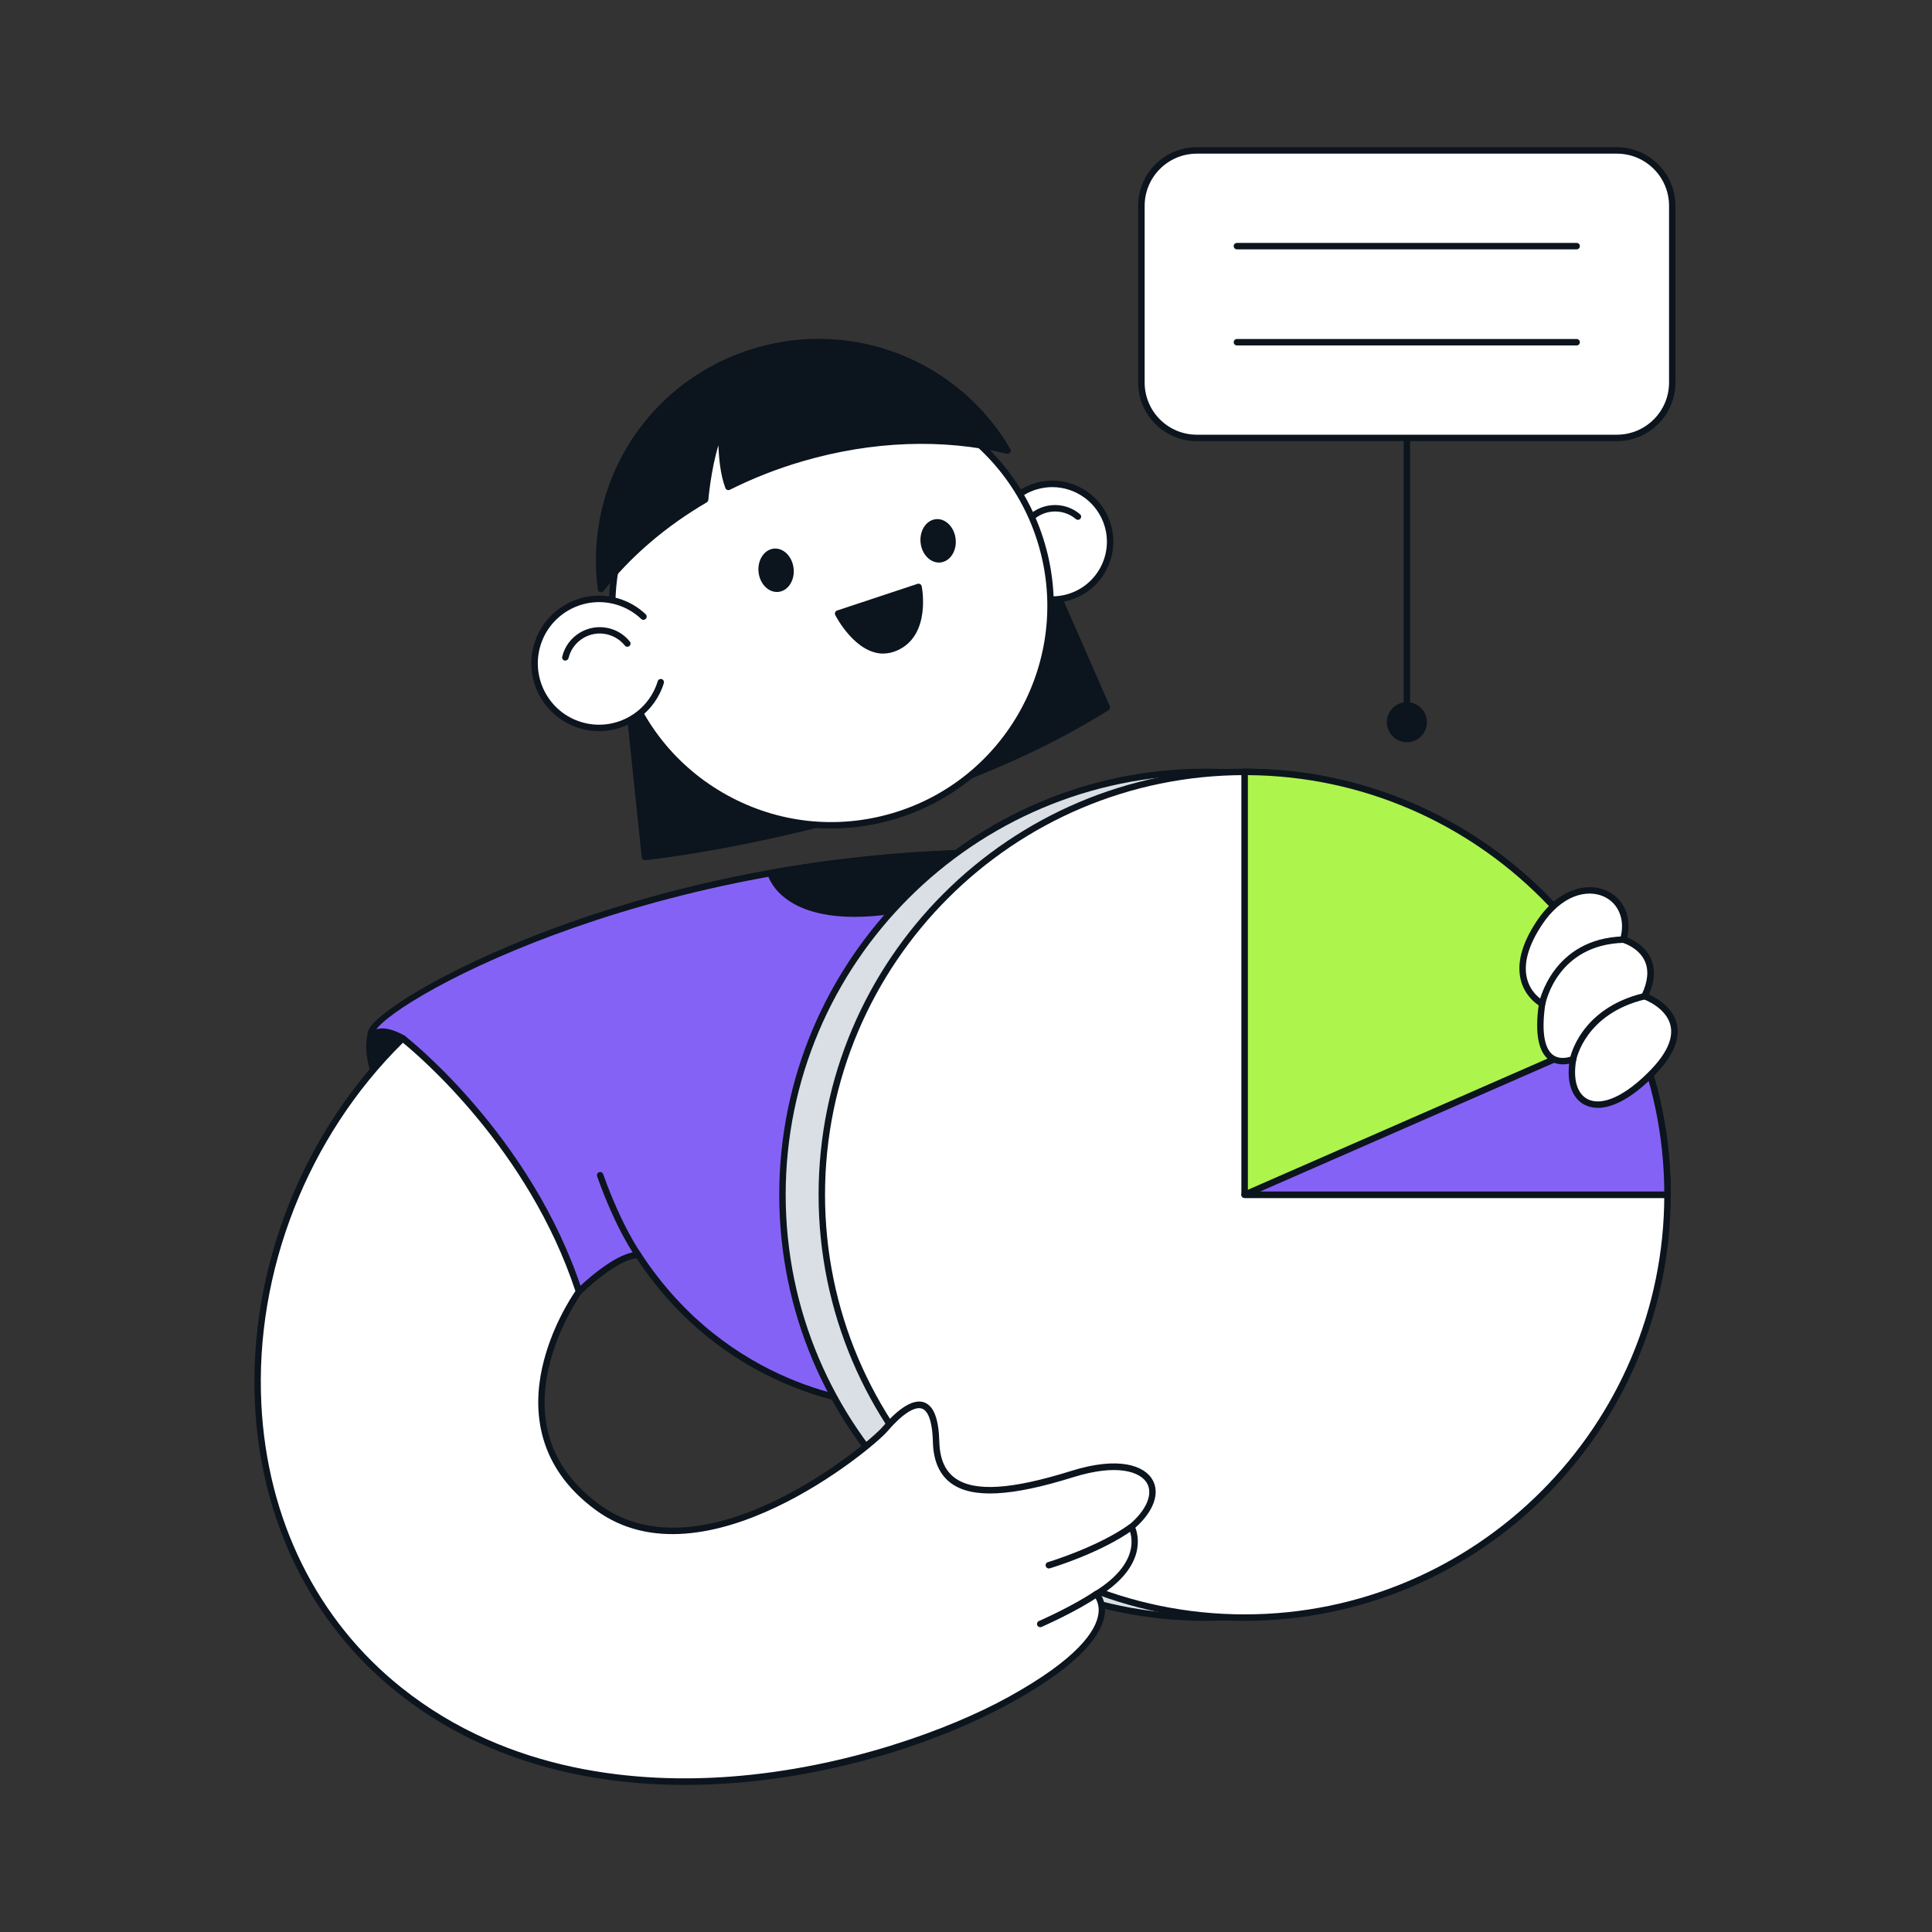
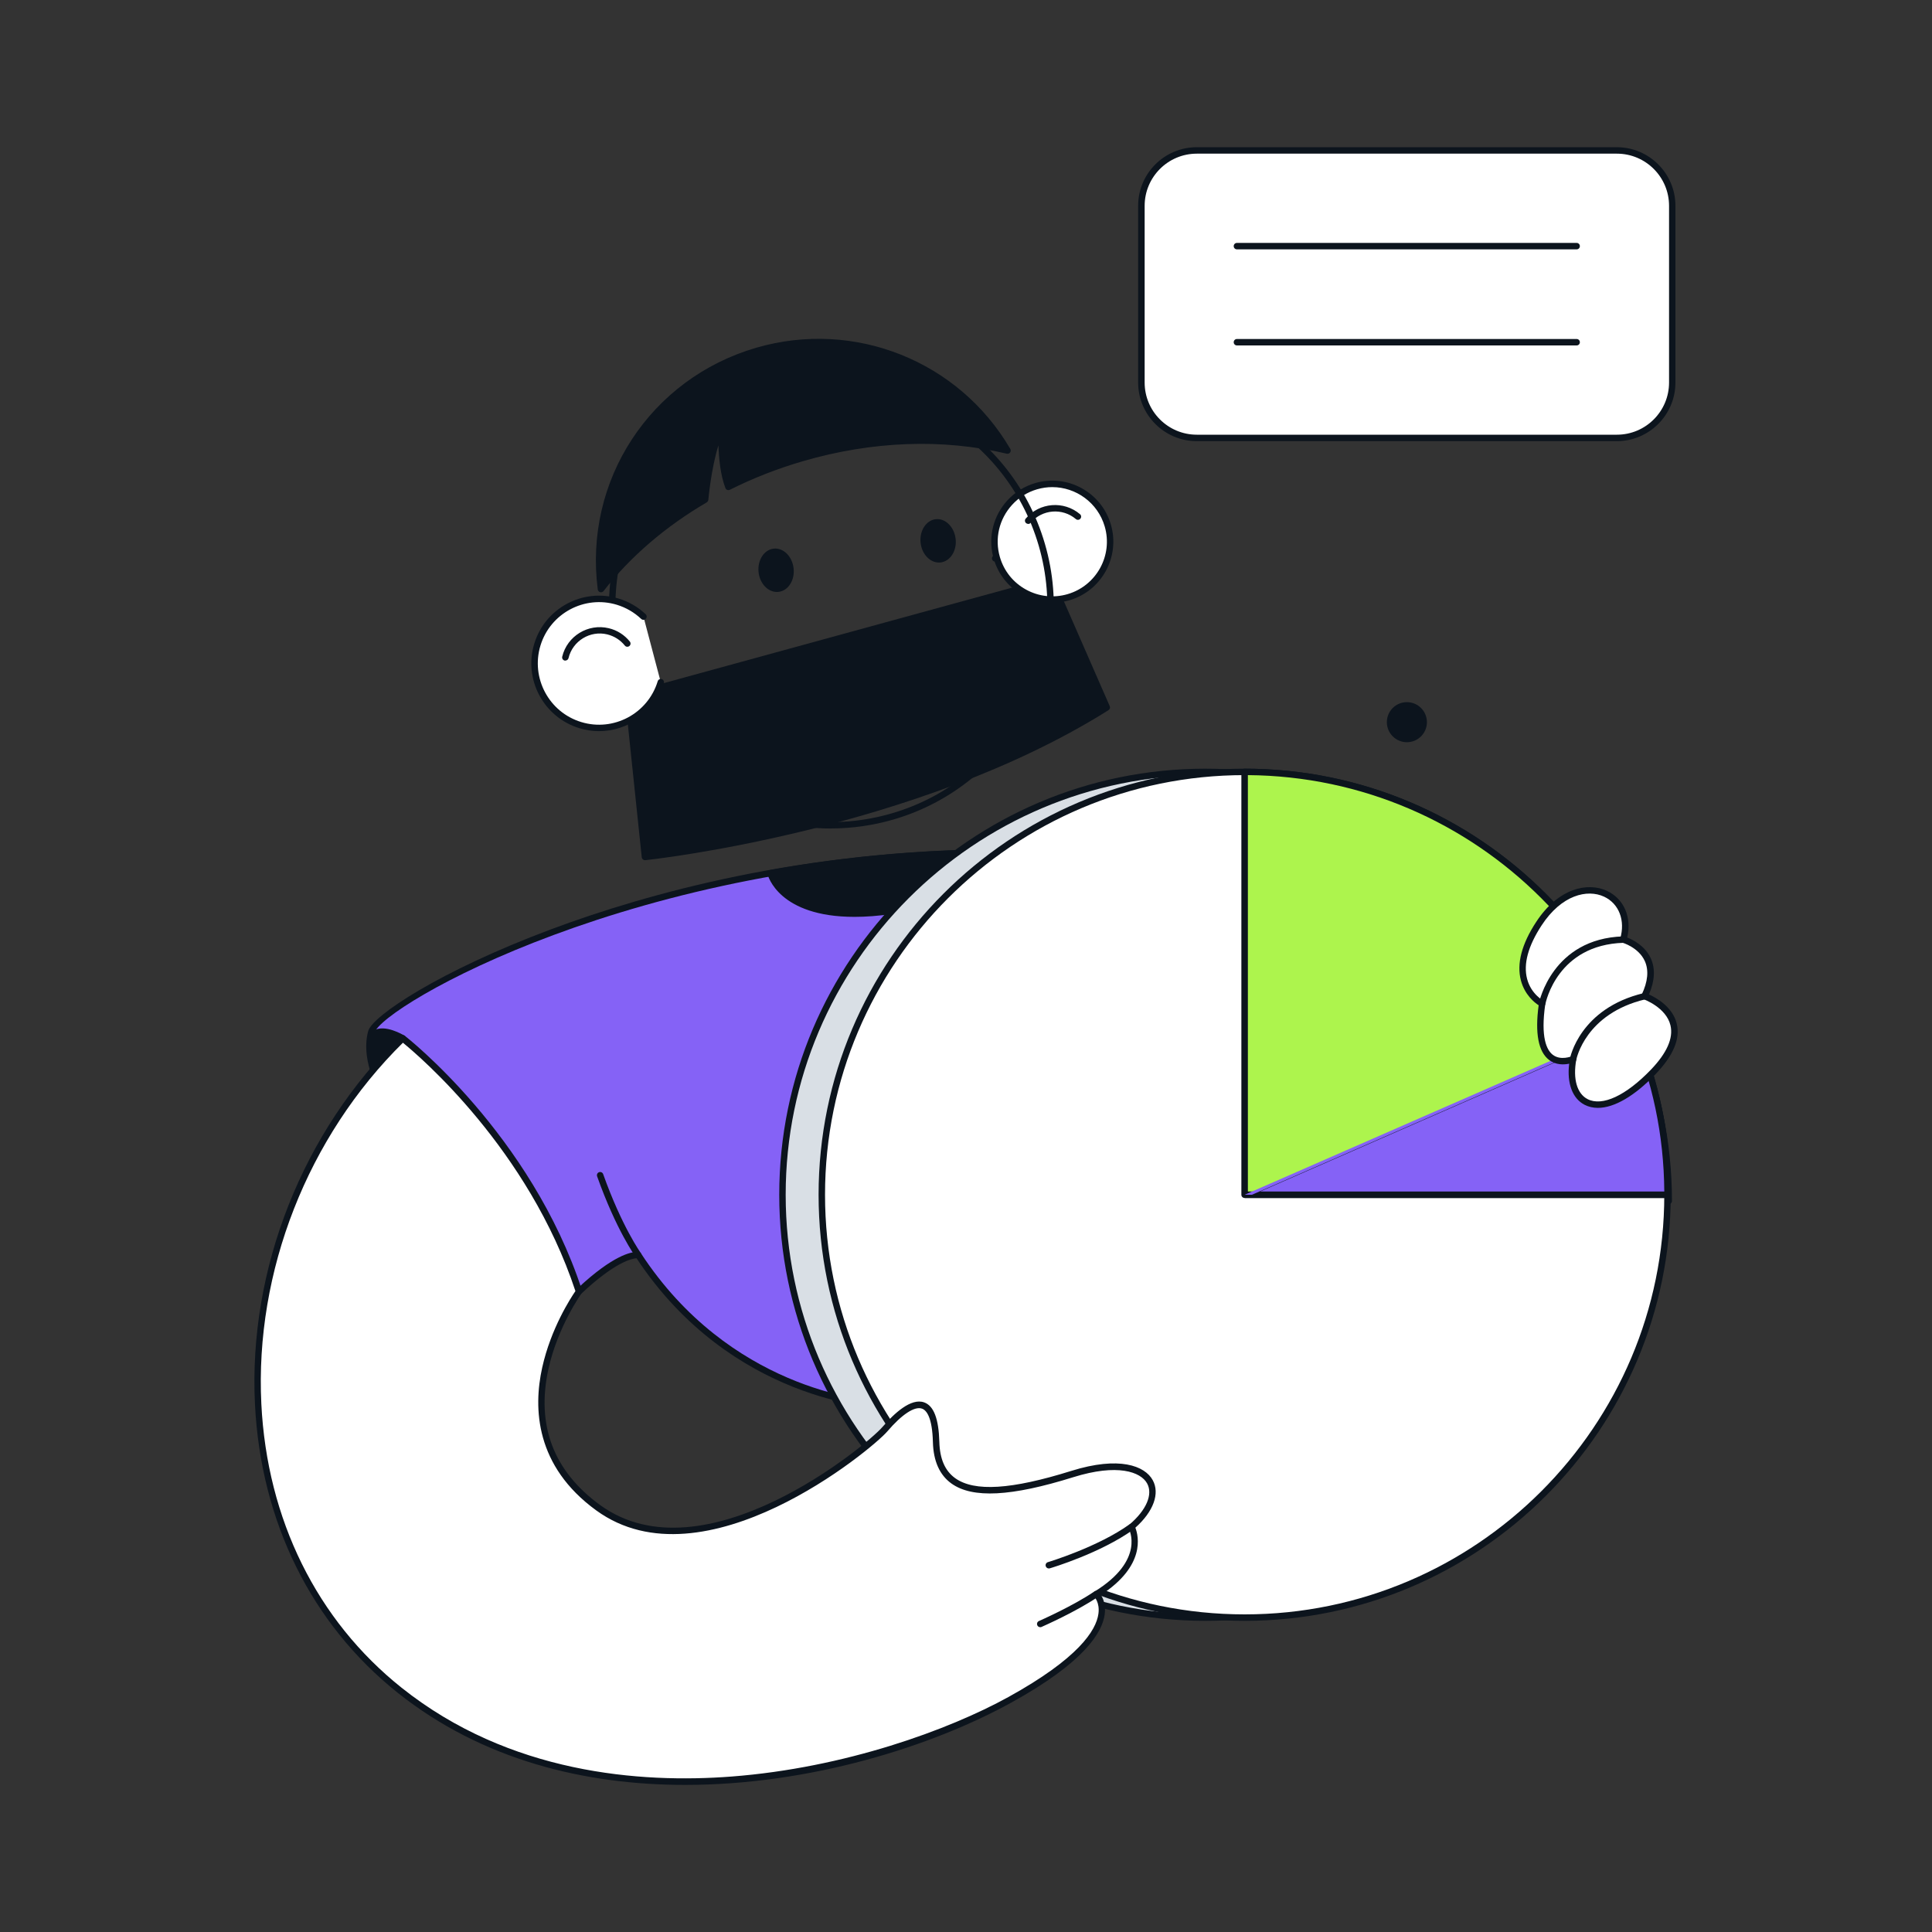
<svg xmlns="http://www.w3.org/2000/svg" id="Layer_1" viewBox="0 0 300 300">
  <rect x="0" y="0" width="300" height="300" fill="#333333" stroke="none" />
  <defs>
    <style>.cls-1{fill:#fff;}.cls-2{fill:#d9dfe5;}.cls-3{fill:#8562f6;}.cls-4{fill:#0c141d;}.cls-5{fill:#adf44d;}</style>
  </defs>
  <path class="cls-4" d="M97.54,108.12l2.61,24.96s41.57-4.27,71.71-23.23l-8.64-19.75-65.69,18.02Z" />
  <path class="cls-4" d="M100.15,133.57c-.25,0-.47-.19-.5-.45l-2.61-24.96c-.03-.24.13-.47.36-.53l65.69-18.01c.24-.06.49.05.59.28l8.64,19.75c.1.23.02.49-.19.62-29.9,18.81-71.51,23.26-71.93,23.3-.02,0-.03,0-.05,0ZM98.08,108.49l2.52,24.03c4.77-.56,42.73-5.48,70.64-22.87l-8.29-18.95-64.86,17.79Z" />
  <path class="cls-1" d="M156.78,78.06c-2.04,2.24-2.9,5.45-2,8.57h0c.67,2.3,2.2,4.21,4.3,5.36,2.1,1.15,4.53,1.42,6.83.75,4.75-1.38,7.49-6.38,6.11-11.13-1.38-4.75-6.38-7.49-11.13-6.11-1.64.48-3.04,1.38-4.11,2.56ZM154.53,86.7h0s0,0,0,0Z" />
  <path class="cls-4" d="M163.39,93.6c-1.57,0-3.13-.4-4.55-1.17-2.09-1.15-3.64-2.99-4.4-5.23-.09-.02-.17-.05-.24-.12-.11-.1-.17-.24-.17-.38,0-.12.04-.23.12-.33h0s.02-.03.04-.04c-.74-3.06.08-6.25,2.22-8.61h0c1.17-1.28,2.67-2.22,4.34-2.71,5.02-1.46,10.29,1.43,11.75,6.45,1.46,5.02-1.43,10.29-6.45,11.75-.88.25-1.77.38-2.66.38ZM163.4,75.64c-.78,0-1.58.11-2.37.34-1.5.44-2.84,1.27-3.88,2.42h0c-2.01,2.21-2.72,5.23-1.89,8.09.63,2.17,2.07,3.97,4.06,5.06,1.98,1.09,4.27,1.34,6.45.71,4.49-1.31,7.08-6.02,5.77-10.51-1.08-3.7-4.47-6.11-8.14-6.11ZM156.78,78.06h0,0Z" />
  <path class="cls-4" d="M159.65,81.35c-.11,0-.23-.04-.32-.12-.21-.18-.24-.49-.06-.7,2.13-2.52,5.91-2.82,8.43-.69.21.18.24.49.06.7-.18.21-.49.24-.7.06-2.09-1.77-5.24-1.52-7.02.58-.1.12-.24.18-.38.18Z" />
-   <circle class="cls-1" cx="129.1" cy="94.1" r="34.03" />
  <path class="cls-4" d="M129.05,128.65c-5.73,0-11.4-1.44-16.57-4.28-8.08-4.44-13.96-11.76-16.54-20.62h0c-5.32-18.28,5.22-37.48,23.5-42.81,18.28-5.32,37.48,5.22,42.81,23.5s-5.22,37.48-23.5,42.81c-3.2.93-6.46,1.39-9.7,1.39ZM96.9,103.48c2.5,8.6,8.21,15.71,16.06,20.02,7.85,4.31,16.91,5.31,25.51,2.8,17.75-5.17,27.99-23.81,22.82-41.57s-23.82-28-41.57-22.82c-17.75,5.17-27.99,23.81-22.82,41.57Z" />
-   <path class="cls-4" d="M130.14,95.28l12.48-4.14s1.52,7.23-3.55,9.43-8.93-5.3-8.93-5.3Z" />
-   <path class="cls-4" d="M137.16,101.49c-4.33,0-7.32-5.7-7.46-5.98-.07-.13-.07-.28-.02-.42.06-.14.17-.24.31-.29l12.48-4.14c.14-.04.28-.03.41.04.12.07.21.19.24.33.02.08,1.54,7.65-3.84,9.99-.73.32-1.44.46-2.11.46ZM130.88,95.56c.96,1.59,4.16,6.23,8,4.56,3.85-1.68,3.56-6.64,3.35-8.32l-11.34,3.76Z" />
  <ellipse class="cls-4" cx="145.66" cy="83.98" rx="2.23" ry="2.88" transform="translate(-8.31 16.42) rotate(-6.27)" />
  <path class="cls-4" d="M145.79,87.35c-1.4,0-2.65-1.32-2.84-3.07h0c-.2-1.85.85-3.49,2.35-3.66,1.5-.17,2.88,1.21,3.09,3.06.1.87-.08,1.73-.5,2.41-.44.72-1.1,1.16-1.85,1.25-.08,0-.16.01-.24.01ZM143.94,84.16c.14,1.3,1.03,2.28,1.98,2.17.44-.05.83-.32,1.11-.77.3-.49.43-1.12.36-1.78-.14-1.3-1.03-2.26-1.98-2.17-.95.11-1.61,1.25-1.46,2.55h0Z" />
  <path class="cls-1" d="M102.6,105.92c-1.61,5.29-7.2,8.28-12.5,6.67-5.29-1.61-8.28-7.2-6.67-12.5,1.61-5.29,7.2-8.28,12.5-6.67,1.54.47,2.89,1.27,3.98,2.31" />
  <path class="cls-4" d="M93.01,113.53c-1.01,0-2.04-.15-3.05-.46-5.55-1.69-8.69-7.57-7-13.12,1.69-5.55,7.57-8.69,13.12-7,1.58.48,2.99,1.3,4.18,2.43.2.19.21.51.02.71-.19.2-.51.21-.71.02-1.08-1.02-2.35-1.76-3.78-2.2-5.02-1.53-10.35,1.32-11.87,6.34s1.32,10.35,6.34,11.87c5.02,1.53,10.35-1.32,11.87-6.34.08-.26.36-.41.62-.33.26.08.41.36.33.62-1.38,4.53-5.56,7.46-10.07,7.46Z" />
  <path class="cls-4" d="M87.79,102.58s-.08,0-.12-.01c-.27-.07-.43-.33-.37-.6.77-3.21,4.02-5.19,7.23-4.42,1.3.31,2.43,1.03,3.27,2.07.17.21.14.53-.08.7-.22.17-.53.14-.7-.08-.7-.87-1.64-1.46-2.72-1.73-2.67-.65-5.38,1.01-6.02,3.68-.06.23-.26.38-.49.38Z" />
  <ellipse class="cls-4" cx="120.5" cy="88.55" rx="2.23" ry="2.88" transform="translate(-8.96 13.7) rotate(-6.27)" />
  <path class="cls-4" d="M120.63,91.92c-1.4,0-2.65-1.32-2.84-3.07h0c-.2-1.85.85-3.49,2.35-3.66,1.51-.16,2.88,1.21,3.09,3.06.1.87-.08,1.73-.5,2.41-.44.72-1.1,1.16-1.85,1.25-.08,0-.16.01-.24.01ZM118.78,88.74c.14,1.3,1.03,2.26,1.98,2.17.44-.05.83-.32,1.11-.77.3-.49.43-1.12.36-1.78-.14-1.3-1.02-2.28-1.98-2.17-.95.1-1.61,1.25-1.46,2.55h0Z" />
  <path class="cls-4" d="M117.56,54.48c-16.32,4.75-26.35,20.65-24.25,36.99,4.11-5.3,9.61-10.08,16.17-13.9v-.02s.63-7.37,2.58-10.99c0,0-.29,5.54,1.04,9.04,0,0,0,0,0,0,3.55-1.78,7.37-3.29,11.41-4.46,11.2-3.26,22.32-3.47,31.93-1.17-7.69-13.16-23.59-19.94-38.89-15.49Z" />
  <path class="cls-4" d="M93.31,91.97s-.09,0-.13-.02c-.19-.05-.34-.22-.36-.42-2.19-16.96,8.16-32.74,24.6-37.53,15.24-4.44,31.46,2.03,39.46,15.71.1.17.09.39-.03.55-.12.16-.32.23-.52.19-9.95-2.38-20.9-1.97-31.68,1.17-3.91,1.14-7.72,2.63-11.32,4.43-.12.06-.26.07-.38.03-.13-.04-.23-.13-.29-.25h0s-.02-.03-.02-.05c-.78-2.03-1.02-4.68-1.08-6.63-1.15,3.66-1.56,8.39-1.57,8.45,0,.06-.02.11-.04.16-.04.1-.12.19-.21.25-6.39,3.73-11.93,8.49-16.02,13.77-.1.12-.24.19-.4.19ZM117.56,54.48l.14.48c-15.58,4.54-25.52,19.24-24.02,35.25,4.04-4.94,9.31-9.4,15.34-12.95.13-1.34.81-7.6,2.61-10.94.11-.21.35-.31.58-.25.23.06.38.27.36.51,0,.05-.24,4.95.83,8.32,3.51-1.72,7.2-3.14,10.98-4.25,10.53-3.06,21.23-3.56,31.03-1.44-7.96-12.6-23.29-18.45-37.71-14.26l-.14-.48Z" />
  <path class="cls-3" d="M59.15,169.02s-2.65-4.64-1.49-8.79c1.16-4.15,40.95-27.69,97.49-27.85l24.04,49.57-42.61,36.14s-22.71-.66-37.47-23.21c0,0-2.64-.55-9.2,5.64l-20.31-7.79-10.45-23.71Z" />
  <path class="cls-4" d="M136.58,218.6h-.01c-.23,0-23-.92-37.73-23.22-.67.04-3.32.55-8.58,5.51-.14.13-.34.17-.52.1l-20.31-7.79c-.12-.05-.22-.14-.28-.27l-10.44-23.69c-.23-.41-2.7-4.96-1.53-9.15.66-2.36,11.11-9.32,28.29-15.75,15.06-5.64,39.37-12.38,69.69-12.47h0c.19,0,.37.11.45.28l24.04,49.58c.1.21.05.45-.13.6l-42.61,36.14c-.09.08-.21.12-.32.12ZM98.91,194.37c.16,0,.26.02.3.03.13.03.24.1.32.22,13.74,21,34.68,22.84,36.88,22.98l42.16-35.77-23.73-48.94c-55.89.25-95.55,23.38-96.7,27.49-1.09,3.89,1.42,8.36,1.44,8.41,0,.02.02.03.02.05l10.36,23.52,19.82,7.61c5.44-5.07,8.22-5.57,9.11-5.57Z" />
  <path class="cls-4" d="M62.55,161.23s-5.14-3.11-5.14,1.37l.54,3.48,4.6-4.85Z" />
  <path class="cls-4" d="M57.95,166.58s-.1,0-.15-.02c-.18-.06-.32-.21-.35-.4l-.54-3.48c0-1.37.39-2.25,1.18-2.69,1.69-.95,4.41.64,4.71.82.13.08.22.21.24.36.02.15-.03.3-.13.41l-4.6,4.85c-.1.1-.23.16-.36.16ZM59.36,160.68c-.29,0-.56.05-.78.17-.45.25-.68.84-.68,1.75l.38,2.4,3.45-3.64c-.66-.32-1.6-.68-2.38-.68Z" />
  <path class="cls-4" d="M99.11,194.89s-2.96-4.06-5.93-12.39" />
  <path class="cls-4" d="M99.11,195.39c-.15,0-.31-.07-.4-.21-.12-.17-3.04-4.22-5.99-12.52-.09-.26.04-.55.3-.64.26-.1.55.04.64.3,2.9,8.15,5.83,12.23,5.86,12.27.16.22.11.54-.11.7-.09.06-.19.1-.29.1Z" />
  <path class="cls-4" d="M148.59,132.52c-10.31.36-20,1.47-28.94,3.07.04.16,2.1,8.25,18.86,5.83,7.61-1.1,9.9-4.95,10.08-8.9Z" />
  <path class="cls-4" d="M132.69,142.37c-11.75,0-13.45-6.36-13.52-6.67-.03-.13,0-.28.07-.39.08-.12.2-.19.33-.22,9.52-1.7,19.28-2.74,29.01-3.08.14,0,.27.05.37.15.1.1.15.23.14.37-.16,3.61-2.12,8.17-10.5,9.38-2.2.32-4.16.46-5.9.46ZM120.33,135.98c.31.69,1.07,1.96,2.77,3.09,2.3,1.53,6.83,3.1,15.35,1.87,5.95-.86,9.18-3.51,9.61-7.89-9.29.35-18.61,1.34-27.72,2.94Z" />
  <circle class="cls-2" cx="187.16" cy="185.52" r="65.66" />
  <path class="cls-4" d="M187.16,251.68c-36.48,0-66.16-29.68-66.16-66.16s29.68-66.16,66.16-66.16,66.16,29.68,66.16,66.16-29.68,66.16-66.16,66.16ZM187.16,120.36c-35.93,0-65.16,29.23-65.16,65.16s29.23,65.16,65.16,65.16,65.16-29.23,65.16-65.16-29.23-65.16-65.16-65.16Z" />
  <circle class="cls-1" cx="193.27" cy="185.52" r="65.66" />
  <path class="cls-4" d="M193.27,251.68c-36.48,0-66.16-29.68-66.16-66.16s29.68-66.16,66.16-66.16,66.16,29.68,66.16,66.16-29.68,66.16-66.16,66.16ZM193.27,120.36c-35.93,0-65.16,29.23-65.16,65.16s29.23,65.16,65.16,65.16,65.16-29.23,65.16-65.16-29.23-65.16-65.16-65.16Z" />
  <path class="cls-5" d="M193.27,119.86v65.66h65.66c0-36.26-29.4-65.66-65.66-65.66Z" />
  <path class="cls-4" d="M258.92,186.02h-65.66c-.28,0-.5-.22-.5-.5v-65.66c0-.28.22-.5.5-.5,36.48,0,66.16,29.68,66.16,66.16,0,.28-.22.5-.5.5ZM193.77,185.02h64.66c-.27-35.53-29.12-64.39-64.66-64.66v64.66Z" />
  <path class="cls-3" d="M253.42,159.19l-60.15,26.33h65.66c0-9.37-1.97-18.27-5.51-26.33Z" />
-   <path class="cls-4" d="M258.92,186.02h-65.66c-.24,0-.44-.17-.49-.4-.05-.23.07-.47.29-.56l60.15-26.33c.26-.11.55,0,.66.26,3.68,8.4,5.55,17.33,5.55,26.53,0,.28-.22.5-.5.5ZM195.66,185.02h62.77c-.06-8.72-1.83-17.18-5.26-25.17l-57.5,25.17Z" />
+   <path class="cls-4" d="M258.92,186.02h-65.66l60.15-26.33c.26-.11.55,0,.66.26,3.68,8.4,5.55,17.33,5.55,26.53,0,.28-.22.5-.5.5ZM195.66,185.02h62.77c-.06-8.72-1.83-17.18-5.26-25.17l-57.5,25.17Z" />
  <path class="cls-1" d="M239.46,155.84s-6.47-3.32-.5-12.44c5.97-9.12,15.25-4.81,13.1,2.49,0,0,6.63,1.82,3.32,8.79,0,0,9.45,3.32,1.33,11.77-8.12,8.46-13.76,5.31-12.44-1.99,0,0-6.47,2.82-4.81-8.62Z" />
  <path class="cls-4" d="M248.12,172.03c-.74,0-1.43-.16-2.05-.47-1.9-.97-2.78-3.33-2.41-6.39-.8.17-2.06.23-3.13-.59-1.65-1.26-2.2-4.12-1.61-8.48-.66-.43-2.16-1.63-2.75-3.84-.69-2.6.11-5.67,2.38-9.12,3.43-5.24,7.97-6.19,10.95-4.82,2.67,1.24,3.91,4.12,3.17,7.26.88.34,2.76,1.27,3.66,3.23.73,1.59.63,3.48-.28,5.61,1.11.5,3.69,1.92,4.32,4.56.56,2.33-.55,4.96-3.3,7.82-3.28,3.42-6.43,5.23-8.95,5.23ZM244.27,163.97c.11,0,.22.04.31.11.14.11.21.3.18.48-.54,2.99.12,5.27,1.76,6.11,2.28,1.17,5.95-.54,9.82-4.56,2.49-2.59,3.52-4.91,3.05-6.89-.66-2.79-4.14-4.05-4.18-4.06-.13-.05-.24-.15-.3-.28s-.05-.28,0-.41c.98-2.05,1.14-3.82.49-5.25-.98-2.13-3.46-2.84-3.48-2.84-.13-.04-.24-.12-.3-.24s-.08-.26-.04-.38c.83-2.82-.18-5.45-2.51-6.53-2.59-1.2-6.59-.28-9.69,4.46-2.1,3.21-2.86,6.01-2.25,8.32.63,2.39,2.53,3.38,2.55,3.39.19.1.3.31.27.52-.75,5.18.22,7.14,1.17,7.87,1.23.94,2.92.23,2.94.22.06-.03.13-.04.2-.04Z" />
  <path class="cls-4" d="M244.27,164.96s-.06,0-.09,0c-.27-.05-.45-.31-.4-.58.01-.08,1.5-7.81,11.49-10.18.27-.07.54.1.6.37.06.27-.1.54-.37.6-9.35,2.22-10.72,9.31-10.73,9.38-.04.24-.25.41-.49.41Z" />
  <path class="cls-4" d="M239.46,156.34s-.06,0-.09,0c-.27-.05-.45-.31-.4-.58.02-.1,2.03-10.01,13.08-10.36.27.02.51.21.52.48,0,.28-.21.51-.48.52-10.23.32-12.05,9.17-12.13,9.54-.05.24-.26.41-.49.41Z" />
  <path class="cls-1" d="M62.55,161.23s19.4,14.92,27.36,39.29c0,0-14.93,20.56,2.98,33.57,16.21,11.78,41.53-8.7,44.52-12.19s7.71-7.21,7.96,1.99c.25,9.2,9.2,8.7,21.14,4.97,11.94-3.73,15.92,2.49,9.2,8.21,0,0,2.98,5.22-5.47,10.45,0,0,5.97,5.72-13.43,16.41s-64.17,22.88-94.76-1.49c-30.59-24.37-28.35-73.12.5-101.22Z" />
  <path class="cls-4" d="M106.4,277.16c-15.61,0-31.55-3.87-44.66-14.32-13.38-10.66-21.25-26.57-22.15-44.81-1.04-20.98,7.41-42.35,22.61-57.16.18-.17.46-.19.65-.04.2.15,19.61,15.3,27.53,39.54.05.15.02.32-.07.45-.04.05-3.7,5.16-5.15,11.75-1.92,8.75.78,15.86,8.02,21.13,16.14,11.72,41.48-9.35,43.84-12.11,1.84-2.14,4.45-4.55,6.48-3.83,1.49.53,2.26,2.53,2.36,6.13.07,2.66.88,4.5,2.46,5.64,2.99,2.14,8.72,1.78,18.03-1.13,7.45-2.33,11.42-.79,12.64,1.43,1.15,2.07.12,4.88-2.69,7.39.51,1.33,1.59,5.93-5.35,10.44.35.55.78,1.56.59,3.01-.37,2.81-3.18,7.47-14.51,13.71-12.3,6.78-31.22,12.78-50.64,12.78ZM62.58,161.9c-14.81,14.6-23.02,35.54-22,56.09.89,17.95,8.63,33.6,21.78,44.08,16.76,13.36,37.11,14.87,51.23,13.79,17.63-1.35,33.76-7.26,42.98-12.34,10.91-6.02,13.63-10.35,13.99-12.92.25-1.76-.63-2.66-.67-2.69-.11-.11-.16-.26-.15-.41s.1-.29.23-.37c7.95-4.91,5.33-9.72,5.3-9.77-.12-.21-.07-.47.11-.63,2.63-2.24,3.68-4.69,2.74-6.39-.99-1.79-4.58-3.11-11.47-.96-9.63,3.01-15.64,3.32-18.91.98-1.83-1.31-2.8-3.47-2.88-6.42-.1-3.85-.98-4.96-1.7-5.21-1.14-.4-3.11.88-5.38,3.54-2.43,2.83-28.47,24.41-45.19,12.27-9.47-6.88-9.8-15.86-8.4-22.18,1.35-6.1,4.44-10.83,5.16-11.88-7.28-22.04-24.17-36.43-26.77-38.55Z" />
  <path class="cls-4" d="M162.86,243.55c-.22,0-.41-.14-.48-.36-.08-.26.07-.54.34-.62.08-.02,7.77-2.34,12.7-5.89.23-.16.54-.11.7.11.16.22.11.54-.11.7-5.07,3.66-12.68,5.95-13,6.04-.05.01-.1.02-.14.02Z" />
  <path class="cls-4" d="M161.53,252.67c-.19,0-.38-.11-.46-.3-.11-.25,0-.55.26-.66.05-.02,5.3-2.33,8.62-4.6.23-.15.54-.1.7.13.16.23.1.54-.13.7-3.4,2.32-8.57,4.59-8.79,4.69-.06.03-.13.04-.2.04Z" />
  <rect class="cls-1" x="177.23" y="23.36" width="82.43" height="44.64" rx="8.6" ry="8.6" />
  <path class="cls-4" d="M251.06,68.5h-65.23c-5.02,0-9.1-4.08-9.1-9.1v-27.44c0-5.02,4.08-9.1,9.1-9.1h65.23c5.02,0,9.1,4.08,9.1,9.1v27.44c0,5.02-4.08,9.1-9.1,9.1ZM185.84,23.86c-4.47,0-8.1,3.63-8.1,8.1v27.44c0,4.47,3.63,8.1,8.1,8.1h65.23c4.47,0,8.1-3.63,8.1-8.1v-27.44c0-4.47-3.63-8.1-8.1-8.1h-65.23Z" />
  <path class="cls-4" d="M244.82,38.72h-52.75c-.28,0-.5-.22-.5-.5s.22-.5.5-.5h52.75c.28,0,.5.22.5.5s-.22.5-.5.5Z" />
  <path class="cls-4" d="M244.82,53.64h-52.75c-.28,0-.5-.22-.5-.5s.22-.5.5-.5h52.75c.28,0,.5.22.5.5s-.22.5-.5.5Z" />
-   <path class="cls-4" d="M218.46,112.82c-.28,0-.5-.22-.5-.5v-43.77c0-.28.22-.5.5-.5s.5.22.5.5v43.77c0,.28-.22.5-.5.5Z" />
  <circle class="cls-4" cx="218.46" cy="112.15" r="2.61" />
  <path class="cls-4" d="M218.46,115.25c-1.71,0-3.11-1.39-3.11-3.11s1.39-3.11,3.11-3.11,3.11,1.39,3.11,3.11-1.39,3.11-3.11,3.11ZM218.46,110.04c-1.16,0-2.11.95-2.11,2.11s.94,2.11,2.11,2.11,2.11-.94,2.11-2.11-.94-2.11-2.11-2.11Z" />
</svg>